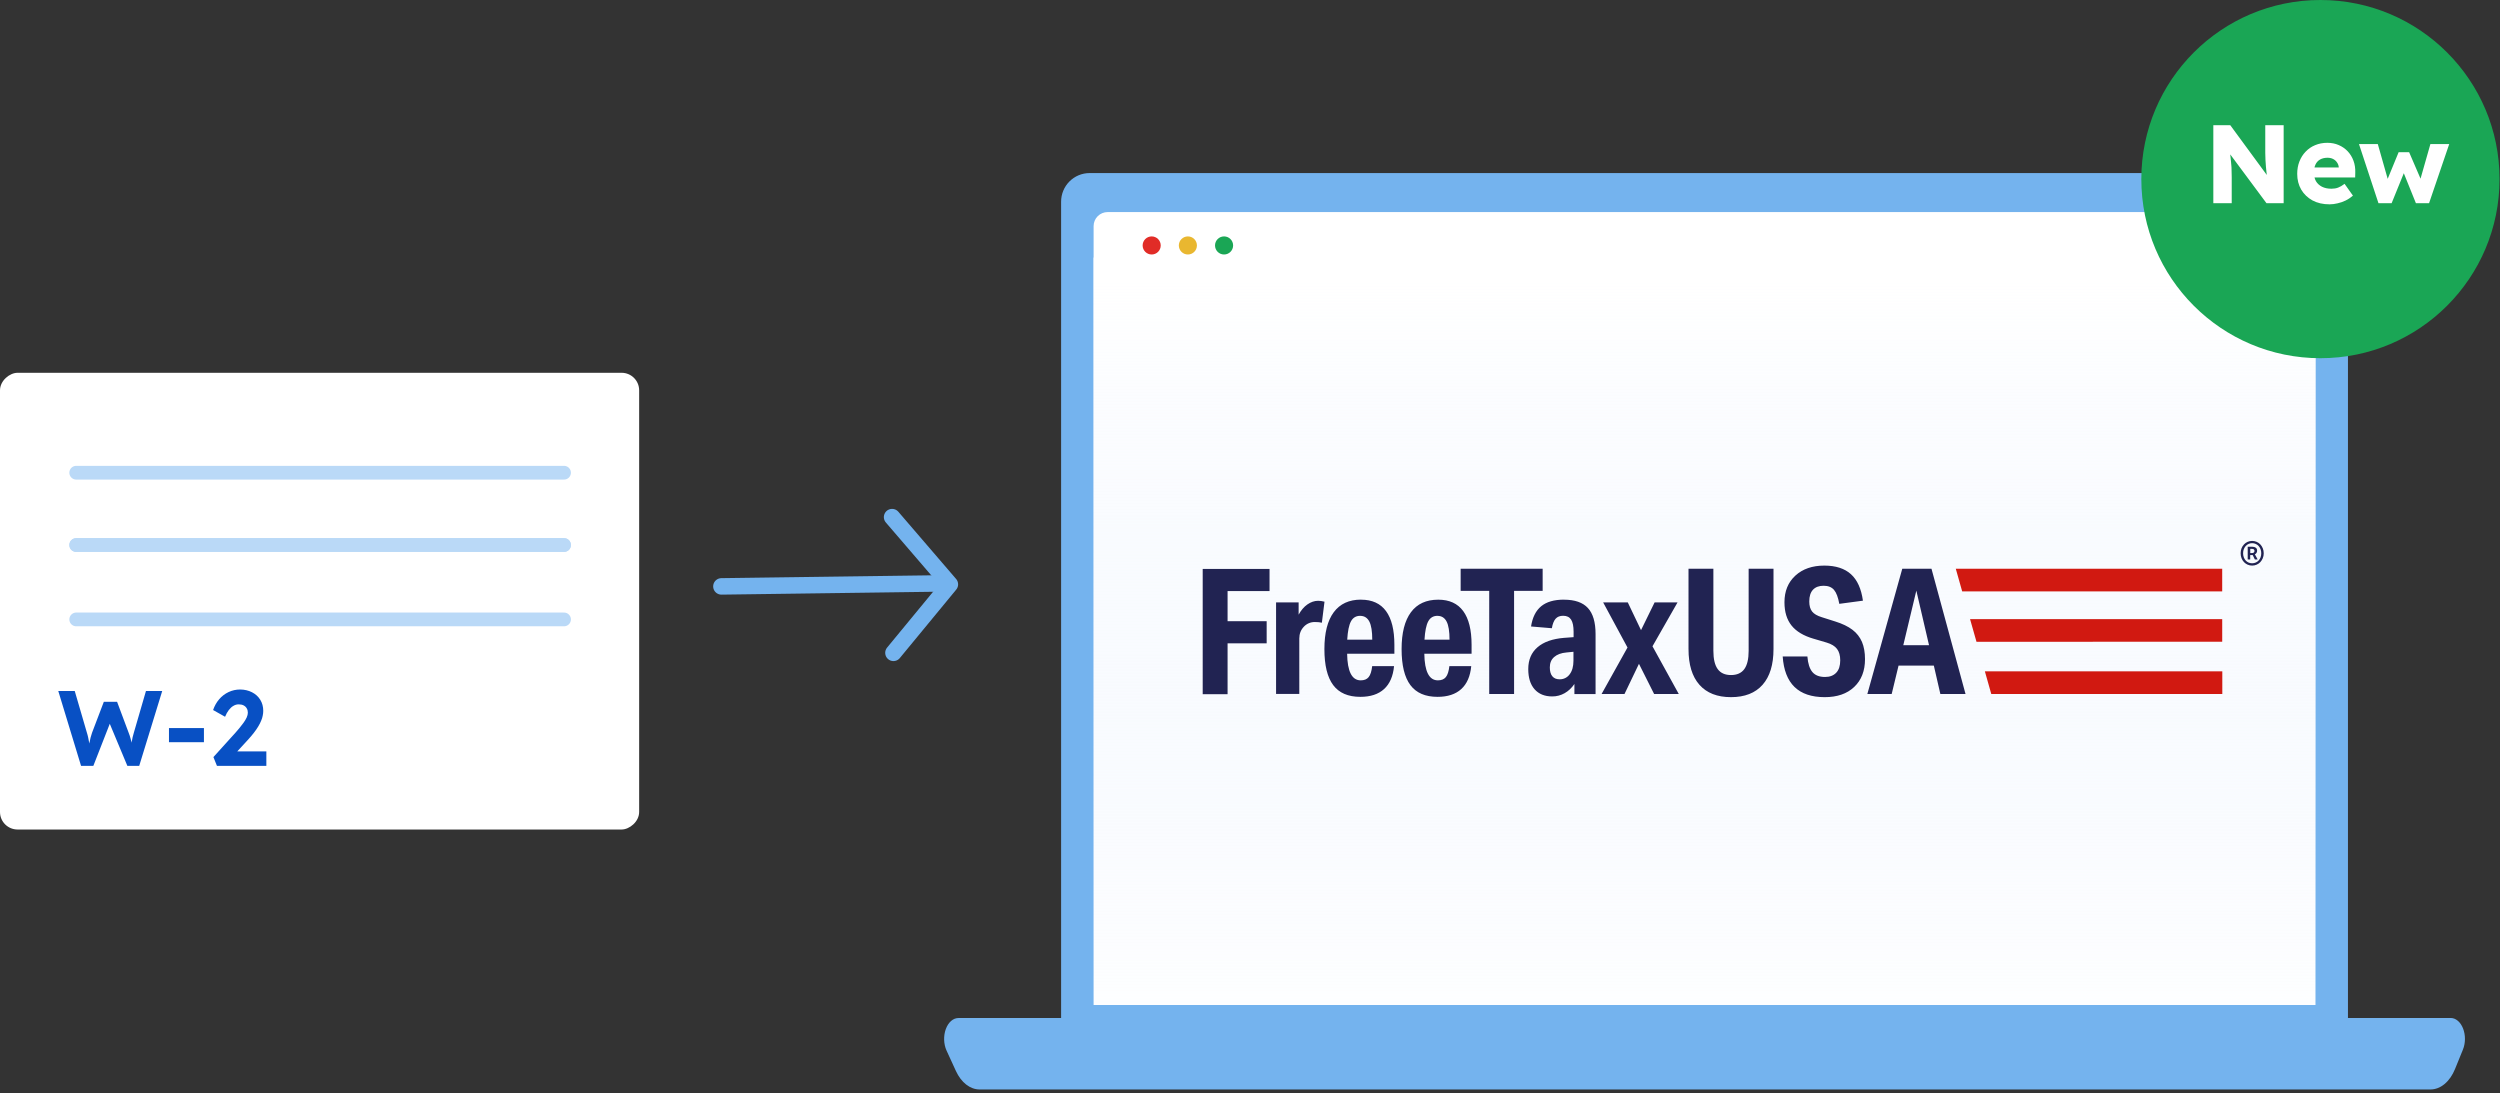
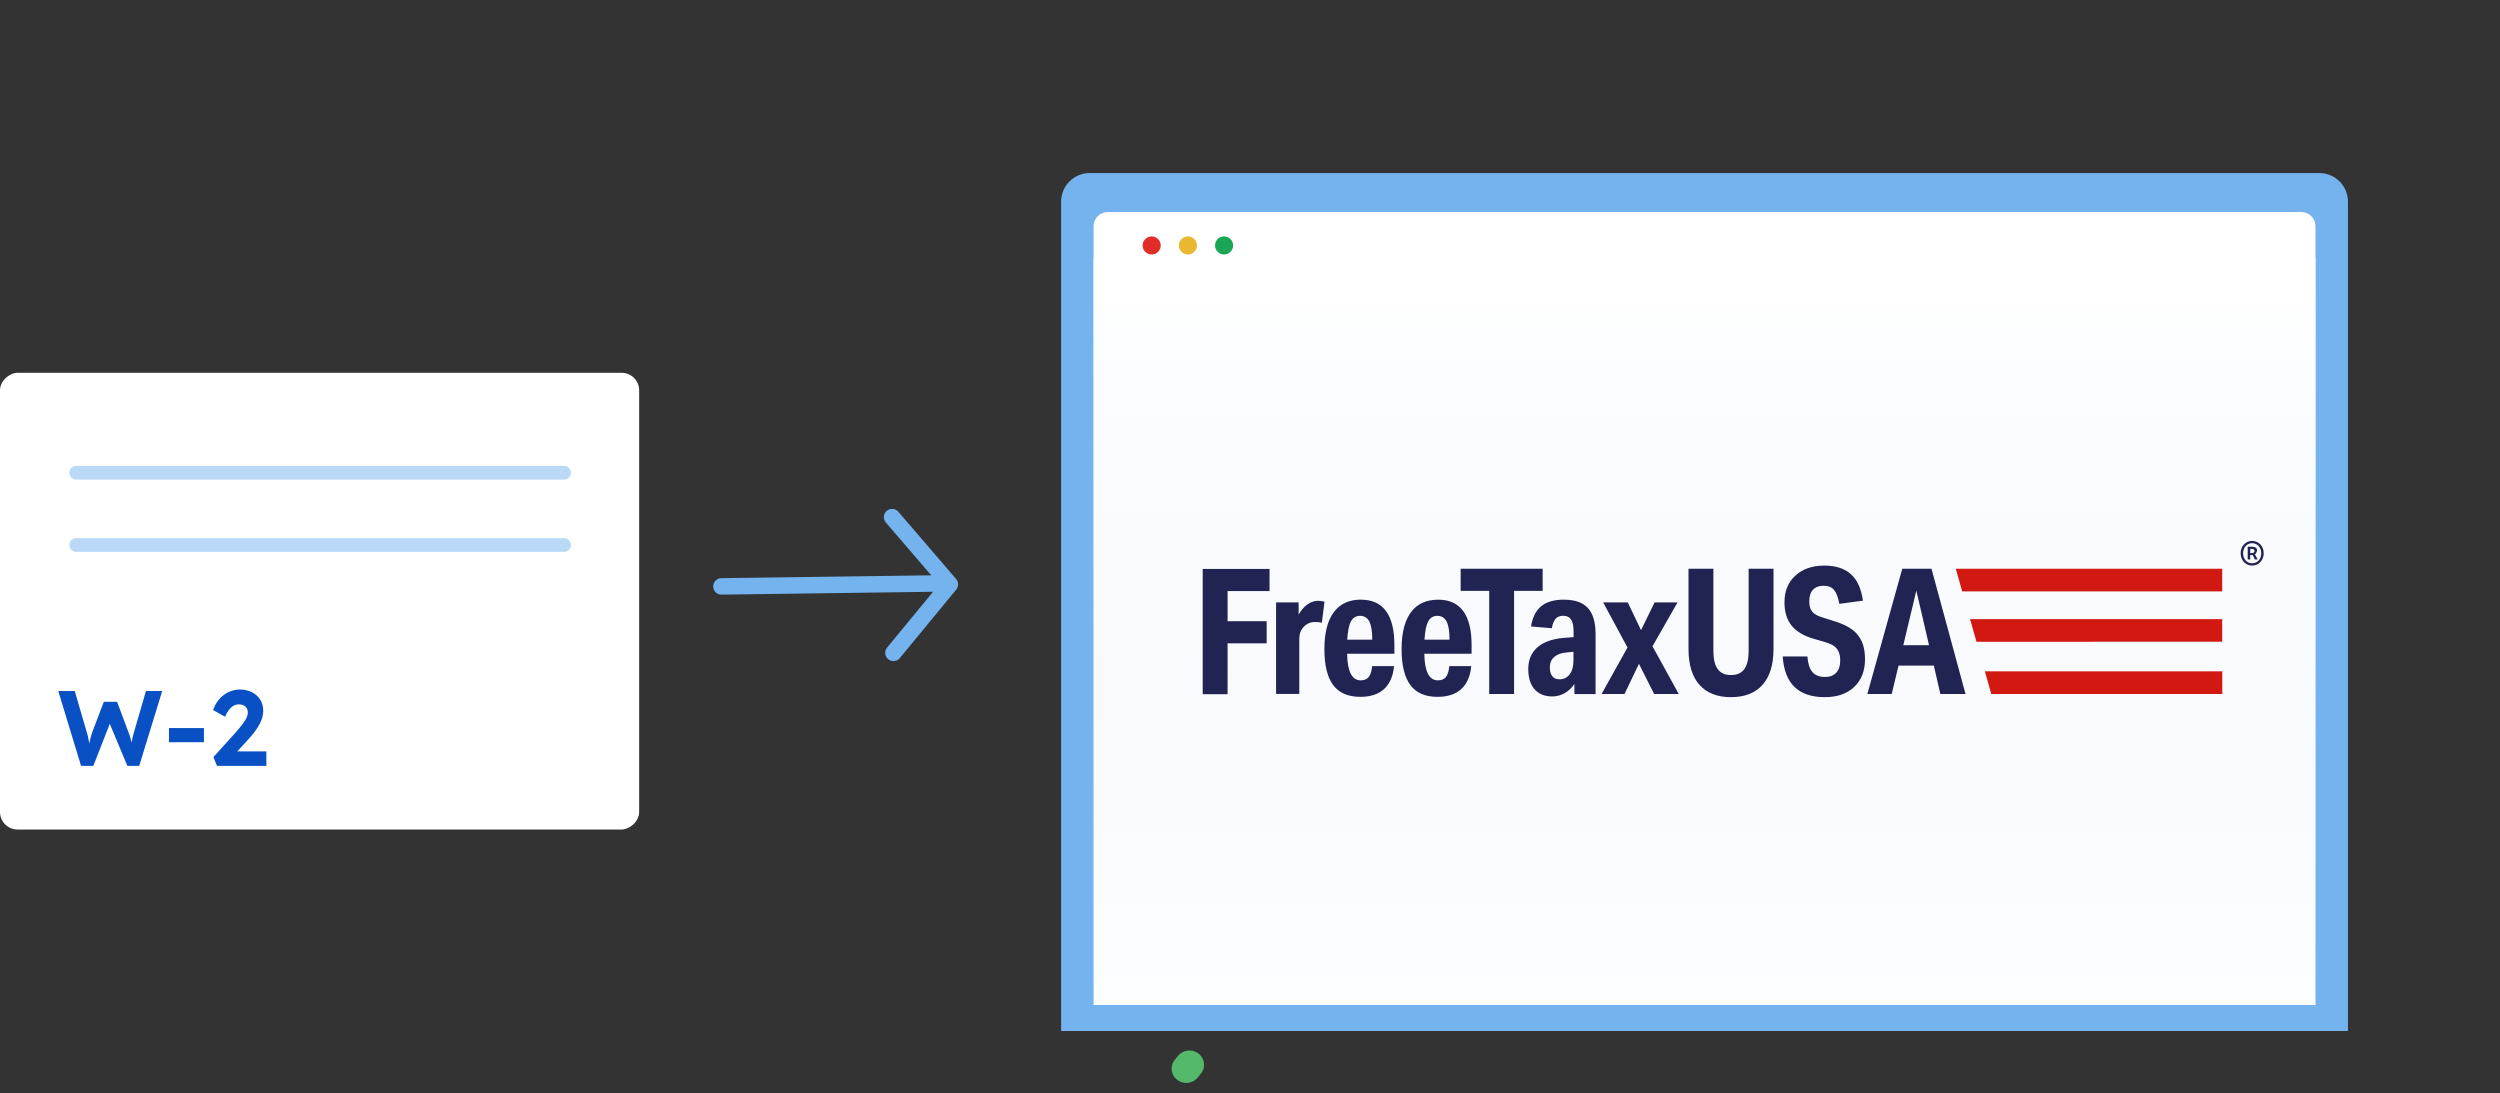
<svg xmlns="http://www.w3.org/2000/svg" width="455" height="199" viewBox="0 0 455 199" fill="none">
  <rect x="0" y="0" width="455" height="199" fill="#333333" stroke="none" />
  <g style="mix-blend-mode:multiply">
    <g style="mix-blend-mode:multiply">
      <g style="mix-blend-mode:multiply">
        <path d="M195.903 140.959L216.071 131.163C217.512 130.464 219.274 131.01 220.008 132.383C220.742 133.755 220.169 135.436 218.729 136.135L198.561 145.931C197.121 146.631 195.358 146.085 194.624 144.712C193.891 143.339 194.463 141.658 195.903 140.959Z" fill="#53B86A" />
      </g>
      <g style="mix-blend-mode:multiply">
        <path fill-rule="evenodd" clip-rule="evenodd" d="M201.617 149.886L219.454 139.518C220.797 138.737 222.515 139.2 223.29 140.553C224.066 141.905 223.606 143.634 222.263 144.415L204.432 154.783C203.089 155.564 201.372 155.101 200.596 153.748C199.82 152.396 200.28 150.667 201.623 149.886H201.617ZM206.199 158.865L221.902 148.598C222.527 148.19 223.288 148.049 224.016 148.205C224.745 148.361 225.382 148.802 225.788 149.43C226.634 150.741 226.263 152.491 224.961 153.336L209.258 163.603C208.633 164.01 207.873 164.152 207.144 163.996C206.416 163.84 205.778 163.399 205.372 162.77C204.527 161.46 204.897 159.71 206.199 158.865ZM210.698 167.508L221.558 158.967C222.145 158.506 222.89 158.298 223.629 158.389C224.368 158.48 225.041 158.863 225.5 159.454C225.959 160.045 226.165 160.795 226.075 161.539C225.984 162.283 225.604 162.961 225.017 163.423L214.157 171.964C213.57 172.426 212.825 172.634 212.086 172.542C211.347 172.451 210.674 172.068 210.215 171.478C209.756 170.887 209.55 170.137 209.64 169.392C209.731 168.648 210.111 167.97 210.698 167.508ZM216.091 175.711L220.275 171.498C221.372 170.394 223.15 170.394 224.248 171.498C225.345 172.603 225.345 174.392 224.248 175.497L220.063 179.71C218.966 180.815 217.188 180.815 216.091 179.71C214.993 178.606 214.994 176.816 216.091 175.711Z" fill="#53B86A" />
      </g>
      <g style="mix-blend-mode:multiply">
        <path d="M222.105 182.212L222.686 181.504C223.613 180.386 225.293 180.214 226.436 181.119C227.58 182.024 227.757 183.664 226.831 184.78L226.249 185.488C225.322 186.606 223.643 186.778 222.499 185.873C221.355 184.968 221.178 183.328 222.105 182.212Z" fill="#53B86A" />
      </g>
      <g style="mix-blend-mode:multiply">
        <path d="M213.825 192.858L214.407 192.15C215.333 191.032 217.013 190.86 218.156 191.765C219.3 192.67 219.478 194.31 218.551 195.426L217.969 196.134C217.042 197.252 215.363 197.424 214.219 196.519C213.076 195.614 212.898 193.974 213.825 192.858Z" fill="#53B86A" />
      </g>
    </g>
  </g>
  <path fill-rule="evenodd" clip-rule="evenodd" d="M198.311 31.498H422.139C423.515 31.498 424.835 32.046 425.808 33.022C426.782 33.998 427.328 35.322 427.328 36.703V187.636H193.121V36.703C193.121 35.322 193.668 33.998 194.641 33.022C195.614 32.046 196.934 31.498 198.311 31.498Z" fill="#74B3EE" />
  <path fill-rule="evenodd" clip-rule="evenodd" d="M201.597 38.596H418.854C419.533 38.596 420.185 38.864 420.665 39.343C421.145 39.821 421.415 40.47 421.415 41.146V182.905H199.037V41.146C199.037 40.47 199.306 39.821 199.787 39.343C200.267 38.864 200.918 38.596 201.597 38.596Z" fill="white" />
-   <path fill-rule="evenodd" clip-rule="evenodd" d="M174.429 185.271H446.023C446.482 185.271 446.932 185.449 447.329 185.787C447.726 186.125 448.054 186.61 448.281 187.194C448.508 187.778 448.625 188.44 448.621 189.112C448.616 189.784 448.49 190.442 448.255 191.019L446.813 194.566C446.353 195.698 445.699 196.637 444.916 197.288C444.133 197.94 443.248 198.282 442.347 198.282H178.289C177.435 198.282 176.594 197.974 175.841 197.386C175.088 196.797 174.445 195.946 173.97 194.908L172.27 191.2C172.008 190.627 171.857 189.961 171.834 189.273C171.811 188.585 171.915 187.901 172.137 187.293C172.359 186.685 172.689 186.177 173.093 185.823C173.497 185.468 173.958 185.281 174.429 185.281V185.271Z" fill="#74B3EE" />
  <path d="M209.606 46.319C210.516 46.319 211.253 45.582 211.253 44.672C211.253 43.763 210.516 43.026 209.606 43.026C208.697 43.026 207.959 43.763 207.959 44.672C207.959 45.582 208.697 46.319 209.606 46.319Z" fill="#E12C27" />
  <path d="M216.194 46.319C217.103 46.319 217.84 45.582 217.84 44.672C217.84 43.763 217.103 43.026 216.194 43.026C215.284 43.026 214.547 43.763 214.547 44.672C214.547 45.582 215.284 46.319 216.194 46.319Z" fill="#E9B730" />
  <path d="M222.781 46.319C223.69 46.319 224.428 45.582 224.428 44.672C224.428 43.763 223.69 43.026 222.781 43.026C221.871 43.026 221.134 43.763 221.134 44.672C221.134 45.582 221.871 46.319 222.781 46.319Z" fill="#1AA655" />
  <path fill-rule="evenodd" clip-rule="evenodd" d="M199.037 46.876H421.415V182.905H199.037V46.876Z" fill="url(#paint0_linear_104_172)" />
  <g clip-path="url(#clip0_104_172)">
    <path fill-rule="evenodd" clip-rule="evenodd" d="M351.53 103.512L357.725 126.305H353.144L351.957 121.134H345.538L344.287 126.305H339.858L346.212 103.512H351.54H351.53ZM348.773 107.493L346.399 117.422H351.082L348.773 107.493ZM284.648 109.142C286.616 109.142 288.066 109.648 288.997 110.657C289.928 111.666 290.393 113.249 290.393 115.407V126.325H286.543V124.483C286.051 125.206 285.458 125.766 284.762 126.16C284.073 126.553 283.293 126.757 282.499 126.751C281.13 126.751 280.061 126.315 279.289 125.443C278.517 124.57 278.143 123.328 278.143 121.773C278.143 120.092 278.705 118.768 279.829 117.798C280.952 116.829 282.561 116.261 284.659 116.09L286.393 115.962V114.973C286.393 113.975 286.244 113.24 285.943 112.773C285.642 112.306 285.163 112.07 284.499 112.07C283.899 112.07 283.44 112.251 283.12 112.613C282.799 112.975 282.574 113.549 282.438 114.338L278.65 114.019C278.907 112.358 279.527 111.13 280.501 110.331C281.476 109.532 282.866 109.134 284.643 109.134L284.648 109.142ZM286.379 118.622L285.096 118.75C284.133 118.835 283.388 119.112 282.854 119.58C282.32 120.048 282.067 120.675 282.067 121.463C282.067 122.165 282.216 122.704 282.518 123.075C282.82 123.445 283.255 123.634 283.834 123.634C284.563 123.655 285.255 123.314 285.679 122.724C286.139 122.117 286.369 121.293 286.369 120.249V118.62L286.379 118.622ZM261.762 109.141C263.774 109.141 265.287 109.833 266.303 111.215C267.32 112.598 267.827 114.642 267.827 117.345V118.974H259.226C259.269 122.209 260.103 123.825 261.698 123.825C262.341 123.825 262.82 123.629 263.142 123.236C263.464 122.842 263.676 122.177 263.785 121.239H267.765C267.593 123.069 266.988 124.459 265.953 125.405C264.917 126.352 263.475 126.826 261.635 126.826C259.412 126.826 257.765 126.118 256.695 124.693C255.625 123.268 255.09 121.091 255.09 118.132C255.09 115.195 255.655 112.961 256.79 111.429C257.925 109.896 259.586 109.141 261.767 109.141H261.762ZM261.639 112.079C260.859 112.079 260.301 112.414 259.939 113.085C259.576 113.756 259.35 114.869 259.257 116.422H263.814C263.814 114.909 263.638 113.809 263.284 113.126C262.929 112.442 262.38 112.088 261.631 112.088L261.639 112.079ZM247.713 109.141C249.725 109.141 251.238 109.833 252.255 111.216C253.271 112.598 253.778 114.642 253.778 117.345V118.974H245.178C245.221 122.209 246.055 123.825 247.649 123.825C248.292 123.825 248.772 123.63 249.093 123.236C249.415 122.842 249.629 122.177 249.736 121.239H253.716C253.544 123.069 252.94 124.459 251.904 125.405C250.868 126.352 249.427 126.826 247.587 126.826C245.363 126.826 243.716 126.118 242.646 124.693C241.576 123.268 241.041 121.091 241.041 118.132C241.041 115.195 241.606 112.961 242.741 111.429C243.877 109.896 245.535 109.131 247.716 109.131L247.713 109.141ZM247.575 112.079C246.795 112.079 246.238 112.414 245.875 113.085C245.513 113.756 245.287 114.869 245.193 116.422H249.75C249.75 114.909 249.574 113.809 249.22 113.126C248.865 112.442 248.316 112.088 247.567 112.088L247.575 112.079ZM218.892 103.548V126.341H223.419V117.084H230.533V113.061H223.419V107.569H231.056V103.548H218.892ZM232.244 126.306V109.632H236.351V111.868C236.8 111.059 237.326 110.436 237.956 110C238.587 109.564 239.228 109.345 239.905 109.345C240.248 109.345 240.633 109.398 241.06 109.505L240.58 113.336C240.258 113.252 239.842 113.208 239.327 113.208C238.555 113.191 237.813 113.505 237.291 114.071C236.745 114.647 236.472 115.361 236.472 116.21V126.297H232.244V126.306ZM271.038 126.306V107.535H265.839V103.512H280.763V107.535H275.563V126.307L271.038 126.306ZM301.05 126.307L298.29 120.815L295.659 126.307H291.488L296.205 117.847L291.776 109.642H296.258L298.666 114.686L301.137 109.642H305.31L300.753 117.624L305.536 126.307H301.05ZM318.252 103.512H322.777V118.133C322.777 120.964 322.114 123.13 320.789 124.63C319.464 126.13 317.546 126.881 315.042 126.881C312.539 126.881 310.625 126.132 309.297 124.63C307.968 123.129 307.309 120.966 307.309 118.133V103.512H311.834V118.453C311.834 119.943 312.097 121.051 312.621 121.772C313.144 122.494 313.952 122.858 315.043 122.858C316.135 122.858 316.942 122.496 317.467 121.772C317.992 121.048 318.253 119.943 318.253 118.453V103.512H318.252ZM330.067 116.25C328.249 115.719 326.912 114.915 326.055 113.84C325.199 112.765 324.771 111.355 324.771 109.61C324.771 107.589 325.436 105.971 326.761 104.758C328.086 103.545 329.843 102.938 332.023 102.938C334.099 102.938 335.715 103.459 336.87 104.502C338.024 105.545 338.75 107.152 339.053 109.322L334.751 109.898C334.537 108.705 334.217 107.859 333.789 107.358C333.361 106.857 332.73 106.608 331.896 106.608C331.062 106.608 330.419 106.847 329.969 107.325C329.519 107.803 329.287 108.512 329.287 109.458C329.287 110.246 329.457 110.858 329.801 111.294C330.144 111.73 330.731 112.075 331.566 112.331L334.006 113.106C335.309 113.512 336.359 114.018 337.15 114.623C337.914 115.199 338.512 115.964 338.885 116.843C339.251 117.715 339.431 118.759 339.431 119.972C339.431 122.1 338.773 123.787 337.457 125.032C336.142 126.277 334.359 126.882 332.091 126.882C327.318 126.882 324.782 124.412 324.45 119.475H328.945C329.042 120.774 329.356 121.72 329.859 122.316C330.362 122.911 331.126 123.209 332.154 123.209C333.031 123.209 333.71 122.948 334.2 122.427C334.691 121.907 334.922 121.155 334.922 120.176C334.922 119.304 334.724 118.612 334.337 118.102C333.95 117.592 333.316 117.21 332.46 116.953L330.084 116.251L330.067 116.25Z" fill="#212352" />
    <path fill-rule="evenodd" clip-rule="evenodd" d="M355.953 103.512L357.117 107.632H404.44V103.512H355.953ZM358.552 112.685L359.721 116.805L404.443 116.798V112.678L358.552 112.685ZM361.247 122.187L362.412 126.307H404.46V122.187H361.247Z" fill="#D11911" />
-     <path fill-rule="evenodd" clip-rule="evenodd" d="M409.546 100.659H409.836C410.155 100.659 410.314 100.53 410.314 100.271C410.319 100.17 410.282 100.071 410.213 99.998C410.147 99.93 410.028 99.895 409.857 99.895H409.547V100.658L409.546 100.659ZM409.082 101.821V99.507H409.927C410.164 99.507 410.367 99.561 410.539 99.672C410.711 99.782 410.793 99.973 410.793 100.246C410.793 100.384 410.756 100.51 410.683 100.628C410.609 100.745 410.507 100.828 410.382 100.873L410.894 101.818H410.382L409.993 101.019H409.537V101.818H409.081L409.082 101.821ZM409.893 102.515C410.116 102.516 410.338 102.471 410.544 102.383C410.747 102.296 410.923 102.173 411.07 102.013C411.223 101.847 411.342 101.652 411.421 101.439C411.508 101.201 411.552 100.948 411.549 100.693C411.551 100.442 411.508 100.193 411.421 99.958C411.335 99.733 411.219 99.54 411.07 99.376C410.922 99.213 410.742 99.083 410.543 98.995C410.338 98.905 410.122 98.857 409.892 98.857C409.666 98.855 409.443 98.902 409.236 98.995C409.039 99.084 408.863 99.213 408.718 99.376C408.57 99.547 408.453 99.744 408.372 99.958C408.287 100.182 408.245 100.426 408.245 100.694C408.242 100.948 408.285 101.201 408.372 101.44C408.458 101.664 408.574 101.855 408.718 102.014C408.862 102.174 409.036 102.298 409.235 102.384C409.443 102.474 409.666 102.519 409.891 102.516L409.893 102.515ZM409.887 102.938C409.608 102.94 409.332 102.884 409.075 102.772C408.822 102.663 408.603 102.509 408.414 102.311C408.22 102.108 408.067 101.868 407.962 101.605C407.851 101.332 407.796 101.027 407.796 100.693C407.796 100.359 407.85 100.056 407.962 99.781C408.067 99.518 408.22 99.279 408.414 99.075C408.602 98.878 408.827 98.721 409.075 98.613C409.327 98.503 409.597 98.448 409.887 98.448C410.168 98.447 410.446 98.503 410.705 98.613C410.962 98.724 411.183 98.876 411.372 99.075C411.56 99.273 411.712 99.508 411.823 99.781C411.934 100.054 411.998 100.359 411.998 100.693C411.998 101.028 411.943 101.331 411.823 101.605C411.703 101.878 411.562 102.114 411.372 102.311C411.181 102.508 410.961 102.663 410.705 102.772C410.446 102.884 410.168 102.94 409.887 102.938Z" fill="#212352" />
+     <path fill-rule="evenodd" clip-rule="evenodd" d="M409.546 100.659H409.836C410.155 100.659 410.314 100.53 410.314 100.271C410.319 100.17 410.282 100.071 410.213 99.998C410.147 99.93 410.028 99.895 409.857 99.895H409.547V100.658L409.546 100.659ZM409.082 101.821V99.507H409.927C410.164 99.507 410.367 99.561 410.539 99.672C410.711 99.782 410.793 99.973 410.793 100.246C410.609 100.745 410.507 100.828 410.382 100.873L410.894 101.818H410.382L409.993 101.019H409.537V101.818H409.081L409.082 101.821ZM409.893 102.515C410.116 102.516 410.338 102.471 410.544 102.383C410.747 102.296 410.923 102.173 411.07 102.013C411.223 101.847 411.342 101.652 411.421 101.439C411.508 101.201 411.552 100.948 411.549 100.693C411.551 100.442 411.508 100.193 411.421 99.958C411.335 99.733 411.219 99.54 411.07 99.376C410.922 99.213 410.742 99.083 410.543 98.995C410.338 98.905 410.122 98.857 409.892 98.857C409.666 98.855 409.443 98.902 409.236 98.995C409.039 99.084 408.863 99.213 408.718 99.376C408.57 99.547 408.453 99.744 408.372 99.958C408.287 100.182 408.245 100.426 408.245 100.694C408.242 100.948 408.285 101.201 408.372 101.44C408.458 101.664 408.574 101.855 408.718 102.014C408.862 102.174 409.036 102.298 409.235 102.384C409.443 102.474 409.666 102.519 409.891 102.516L409.893 102.515ZM409.887 102.938C409.608 102.94 409.332 102.884 409.075 102.772C408.822 102.663 408.603 102.509 408.414 102.311C408.22 102.108 408.067 101.868 407.962 101.605C407.851 101.332 407.796 101.027 407.796 100.693C407.796 100.359 407.85 100.056 407.962 99.781C408.067 99.518 408.22 99.279 408.414 99.075C408.602 98.878 408.827 98.721 409.075 98.613C409.327 98.503 409.597 98.448 409.887 98.448C410.168 98.447 410.446 98.503 410.705 98.613C410.962 98.724 411.183 98.876 411.372 99.075C411.56 99.273 411.712 99.508 411.823 99.781C411.934 100.054 411.998 100.359 411.998 100.693C411.998 101.028 411.943 101.331 411.823 101.605C411.703 101.878 411.562 102.114 411.372 102.311C411.181 102.508 410.961 102.663 410.705 102.772C410.446 102.884 410.168 102.94 409.887 102.938Z" fill="#212352" />
  </g>
  <rect y="150.971" width="83.124" height="116.326" rx="3.193" transform="rotate(-90 0 150.971)" fill="white" />
  <path d="M14.751 139.384L10.605 125.76H13.602L15.821 133.37C15.912 133.643 15.99 133.941 16.055 134.266C16.132 134.577 16.191 134.882 16.23 135.18C16.282 135.466 16.32 135.738 16.346 135.998C16.385 136.244 16.418 136.452 16.444 136.621L15.977 136.601C16.093 136.056 16.191 135.602 16.269 135.239C16.346 134.862 16.418 134.532 16.483 134.246C16.561 133.948 16.651 133.649 16.755 133.351L18.896 127.726H21.309L23.412 133.351C23.567 133.74 23.691 134.116 23.781 134.48C23.885 134.83 23.97 135.174 24.034 135.511C24.099 135.836 24.164 136.166 24.229 136.504L23.801 136.582C23.84 136.309 23.866 136.076 23.879 135.881C23.905 135.673 23.924 135.485 23.937 135.317C23.963 135.148 23.989 134.979 24.015 134.81C24.041 134.629 24.08 134.421 24.132 134.188C24.184 133.941 24.261 133.656 24.365 133.331L26.564 125.76H29.523L25.338 139.384H23.178L19.811 131.327L20.122 131.366L16.989 139.384H14.751ZM30.752 135.083V132.514H37.116V135.083H30.752ZM39.484 139.384L38.842 137.788L42.871 133.331C43.091 133.098 43.325 132.825 43.571 132.514C43.831 132.202 44.077 131.885 44.311 131.56C44.557 131.223 44.752 130.898 44.895 130.587C45.038 130.263 45.109 129.971 45.109 129.711C45.109 129.413 45.044 129.153 44.914 128.933C44.785 128.699 44.596 128.518 44.35 128.388C44.103 128.258 43.798 128.193 43.435 128.193C43.098 128.193 42.78 128.284 42.481 128.466C42.183 128.634 41.904 128.887 41.644 129.225C41.385 129.562 41.158 129.971 40.963 130.451L38.783 129.225C39.043 128.472 39.413 127.817 39.893 127.259C40.373 126.701 40.944 126.266 41.605 125.955C42.267 125.643 42.974 125.488 43.727 125.488C44.519 125.501 45.232 125.669 45.868 125.994C46.504 126.318 47.003 126.772 47.367 127.356C47.73 127.94 47.911 128.615 47.911 129.38C47.911 129.666 47.879 129.958 47.814 130.256C47.762 130.555 47.665 130.866 47.522 131.19C47.392 131.515 47.217 131.859 46.997 132.222C46.789 132.572 46.53 132.949 46.218 133.351C45.92 133.74 45.576 134.149 45.187 134.577L42.092 137.944L41.703 136.757H48.476V139.384H39.484Z" fill="#0850C4" />
-   <path d="M13.871 99.194H102.654M13.871 112.734H102.654" stroke="#BAD9F7" stroke-width="2.501" stroke-linecap="round" />
  <path d="M13.871 99.194H102.654M13.871 86.033H102.654" stroke="#BAD9F7" stroke-width="2.501" stroke-linecap="round" />
-   <circle cx="422.319" cy="32.597" r="32.597" fill="#1AA655" />
-   <path d="M402.826 36.985V22.787H405.909L413.353 32.929L412.684 32.827C412.616 32.381 412.562 31.955 412.521 31.549C412.481 31.144 412.44 30.745 412.4 30.353C412.373 29.961 412.346 29.562 412.318 29.156C412.305 28.75 412.291 28.311 412.278 27.838C412.278 27.364 412.278 26.851 412.278 26.296V22.787H415.625V36.985H412.501L404.733 26.519L405.767 26.661C405.835 27.31 405.889 27.865 405.929 28.325C405.984 28.771 406.024 29.17 406.051 29.521C406.092 29.873 406.119 30.191 406.132 30.474C406.146 30.758 406.153 31.042 406.153 31.326C406.166 31.597 406.173 31.901 406.173 32.239V36.985H402.826ZM423.974 37.188C422.784 37.188 421.749 36.951 420.87 36.478C419.991 35.991 419.309 35.336 418.822 34.511C418.335 33.672 418.092 32.719 418.092 31.651C418.092 30.826 418.227 30.069 418.497 29.379C418.768 28.69 419.146 28.095 419.633 27.594C420.12 27.081 420.695 26.688 421.357 26.418C422.033 26.134 422.77 25.992 423.568 25.992C424.325 25.992 425.015 26.127 425.637 26.398C426.272 26.668 426.82 27.047 427.28 27.534C427.739 28.02 428.091 28.595 428.334 29.258C428.578 29.92 428.686 30.643 428.659 31.428L428.639 32.3H420.059L419.593 30.474H426.002L425.657 30.86V30.454C425.63 30.116 425.522 29.819 425.333 29.562C425.157 29.291 424.92 29.082 424.623 28.933C424.325 28.784 423.987 28.71 423.609 28.71C423.081 28.71 422.628 28.818 422.25 29.034C421.884 29.237 421.607 29.541 421.418 29.947C421.229 30.339 421.134 30.826 421.134 31.407C421.134 32.002 421.256 32.523 421.499 32.969C421.756 33.402 422.121 33.74 422.594 33.983C423.081 34.227 423.656 34.348 424.318 34.348C424.778 34.348 425.184 34.281 425.535 34.146C425.9 34.01 426.293 33.781 426.712 33.456L428.233 35.606C427.814 35.971 427.368 36.269 426.894 36.498C426.421 36.728 425.934 36.897 425.434 37.005C424.947 37.127 424.46 37.188 423.974 37.188ZM432.881 36.985L429.332 26.215H432.759L434.747 33.213L434.321 33.131L436.552 27.696H438.459L440.812 33.152L440.345 33.192L442.333 26.215H445.76L442.089 36.985H439.696L437.363 31.205L437.607 31.245L435.274 36.985H432.881Z" fill="white" />
  <path d="M162.607 118.817L172.877 106.351L162.361 94.116" stroke="#74B3EE" stroke-width="3" stroke-linecap="round" stroke-linejoin="round" />
  <path d="M131.297 106.724L170.241 106.197" stroke="#74B3EE" stroke-width="3" stroke-linecap="round" stroke-linejoin="round" />
  <defs>
    <linearGradient id="paint0_linear_104_172" x1="310.226" y1="50.828" x2="310.226" y2="182.665" gradientUnits="userSpaceOnUse">
      <stop stop-color="white" />
      <stop offset="1" stop-color="#E6EFFD" stop-opacity="0.06" />
    </linearGradient>
    <clipPath id="clip0_104_172">
      <rect width="197.537" height="38.909" fill="white" transform="translate(218.892 95.455)" />
    </clipPath>
  </defs>
</svg>